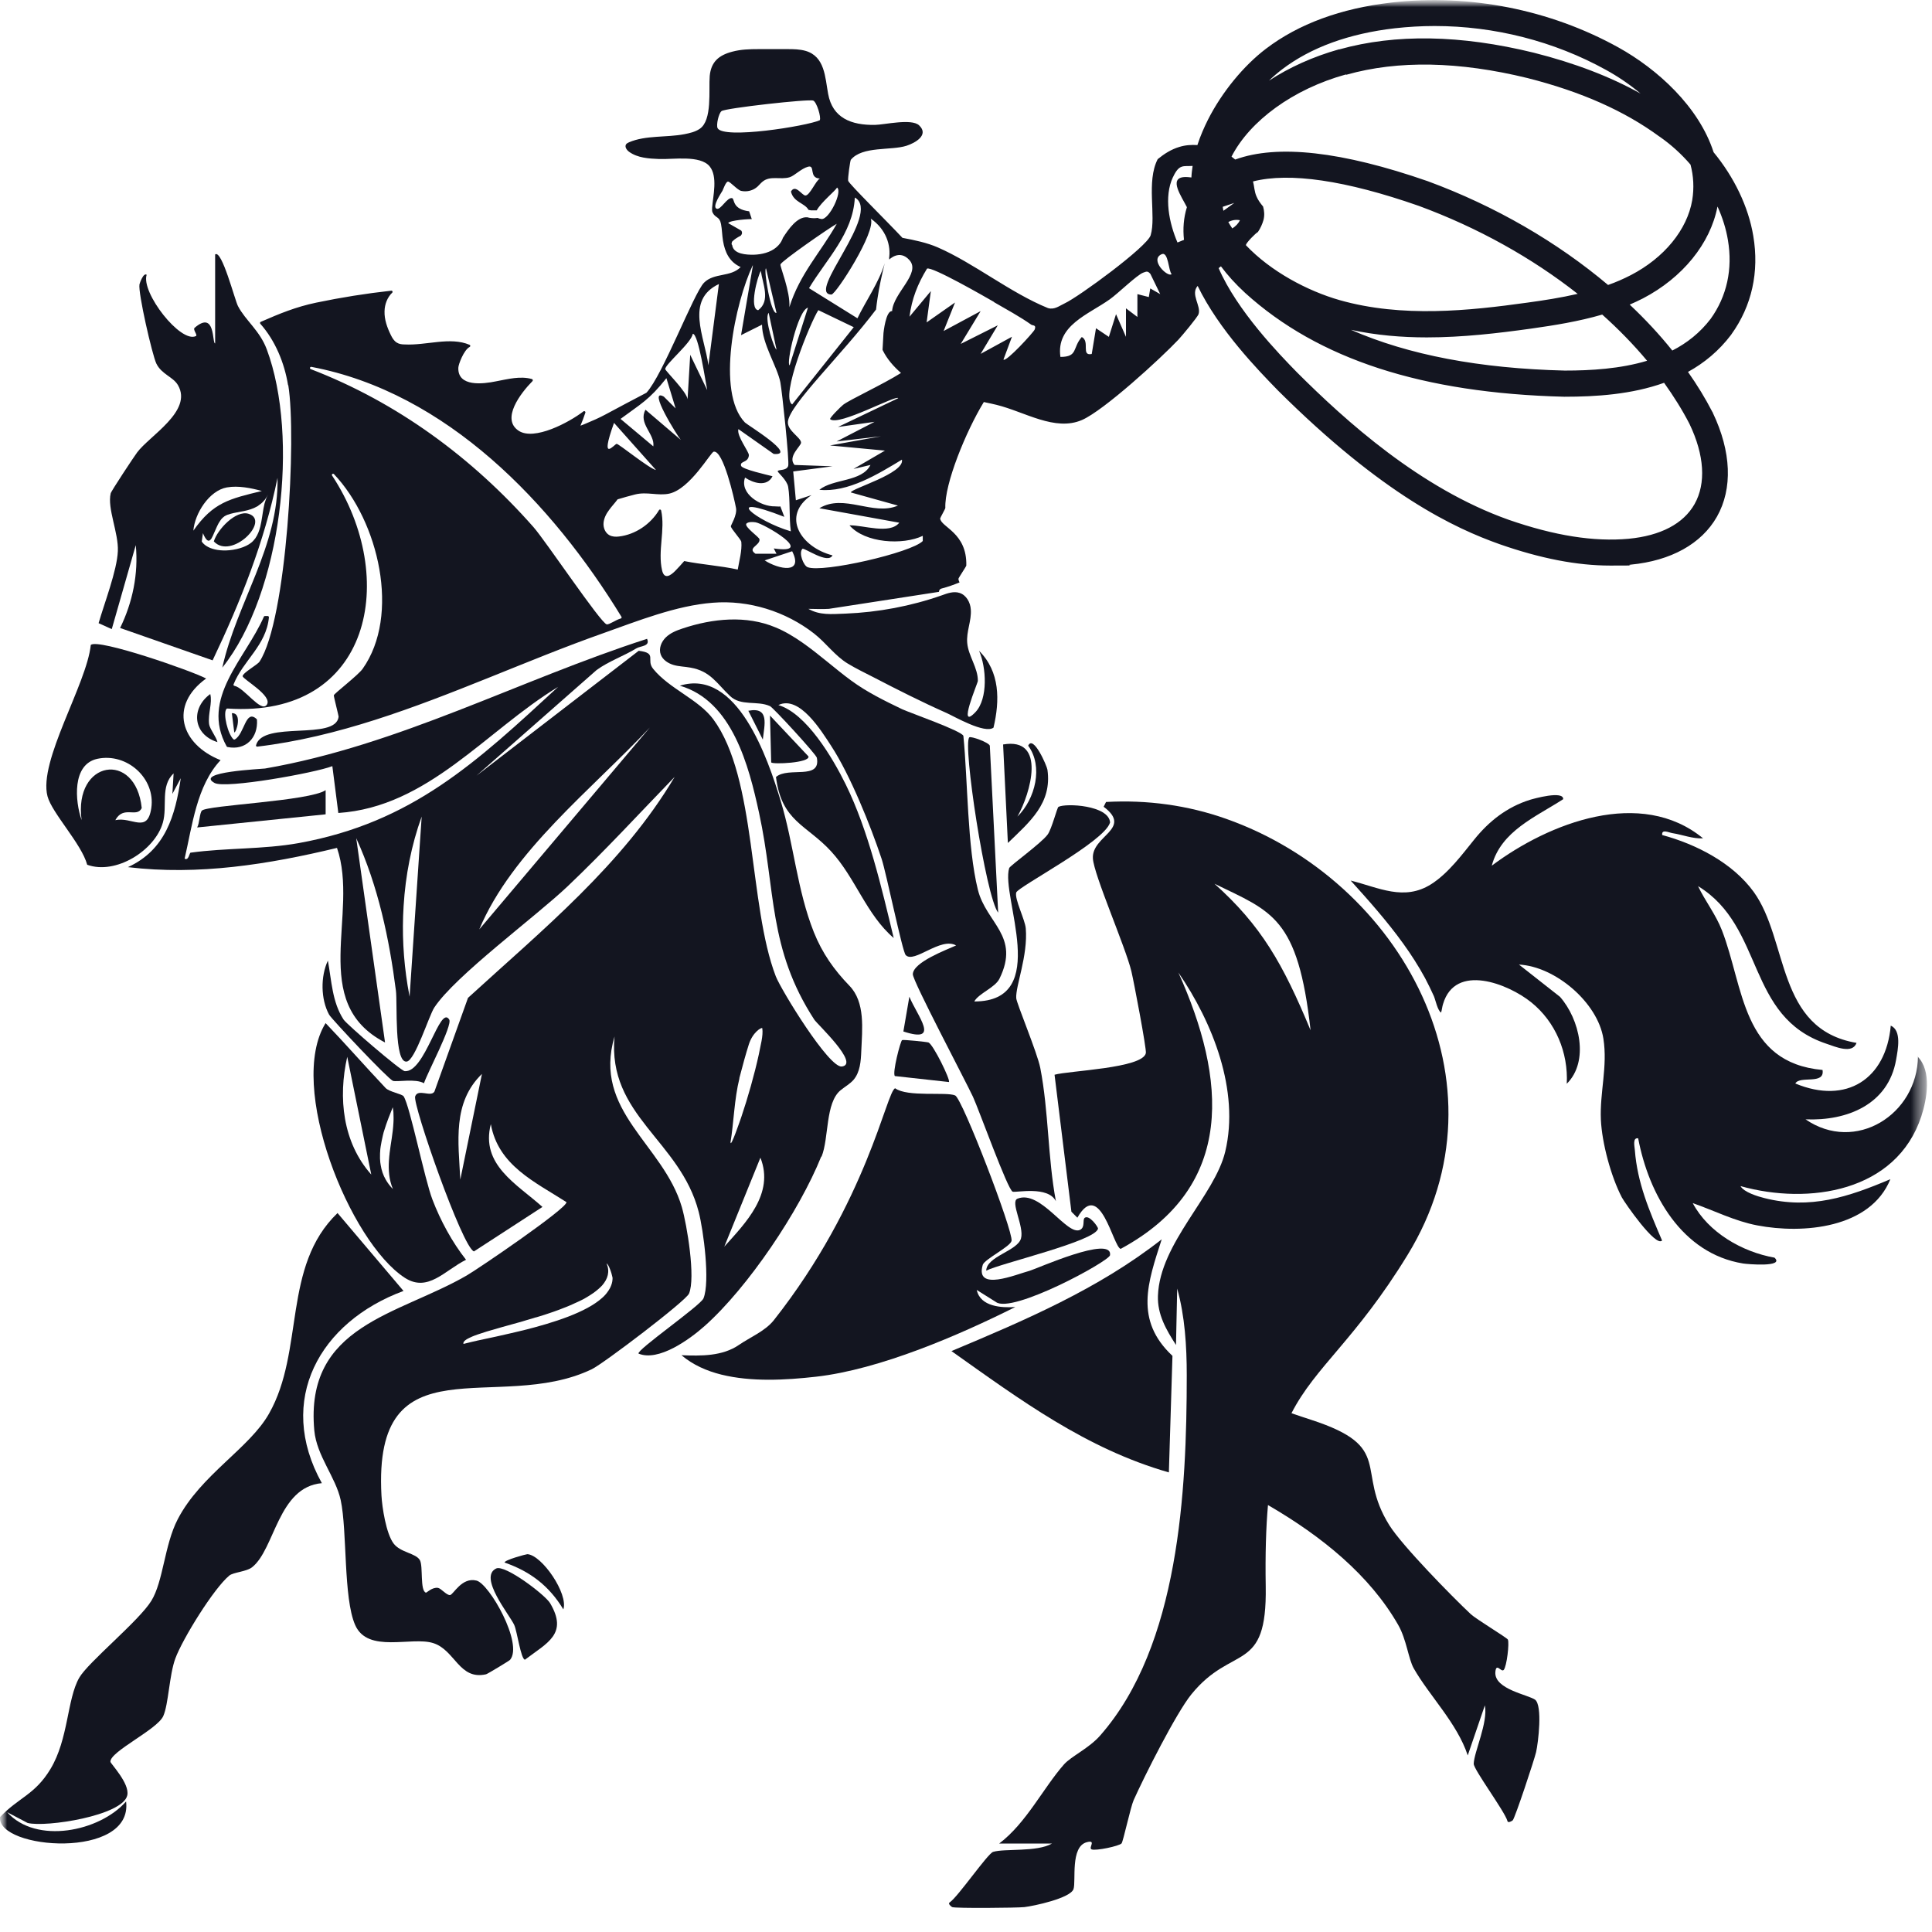
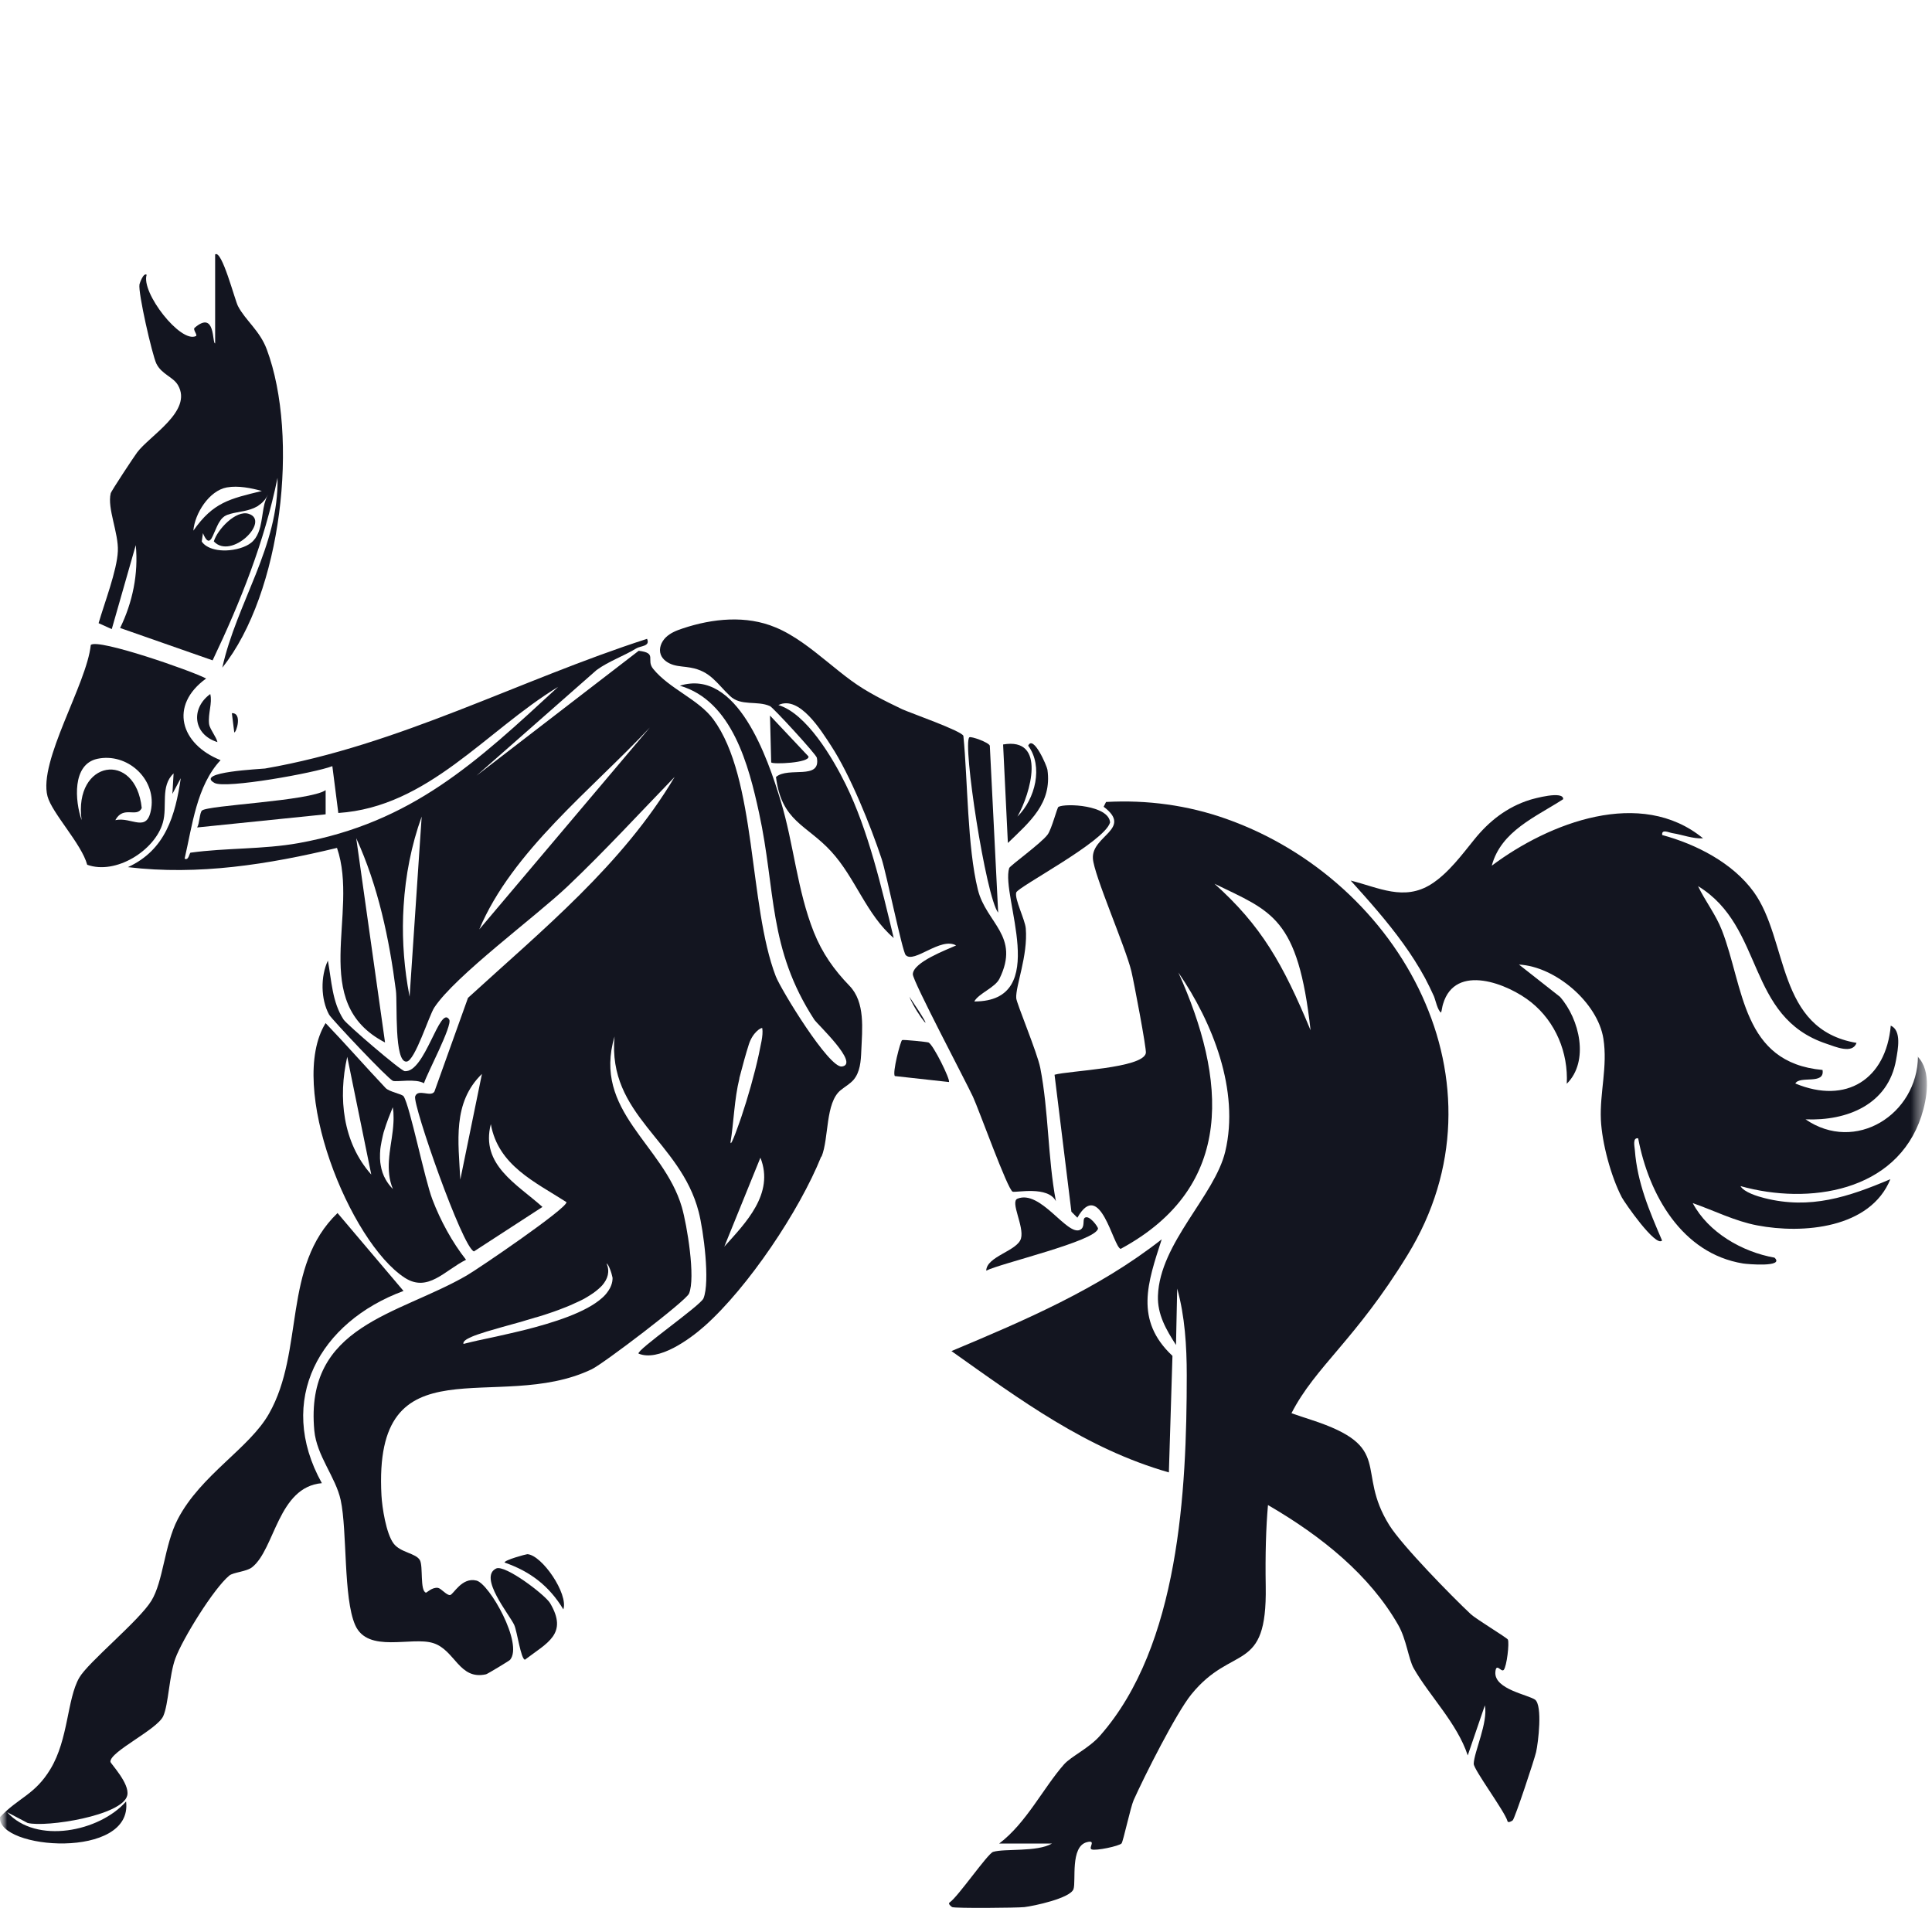
<svg xmlns="http://www.w3.org/2000/svg" width="138" height="138" viewBox="0 0 138 138" fill="none">
  <mask id="mask0_616_21017" style="mask-type:luminance" maskUnits="userSpaceOnUse" x="0" y="0" width="138" height="138">
    <path d="M137.663 0H0V138H137.663V0Z" fill="white" />
  </mask>
  <g mask="url(#mask0_616_21017)">
    <mask id="mask1_616_21017" style="mask-type:luminance" maskUnits="userSpaceOnUse" x="0" y="0" width="138" height="177">
      <path d="M137.663 0H0V177H137.663V0Z" fill="white" />
    </mask>
    <g mask="url(#mask1_616_21017)">
      <path d="M43.753 91.273C43.753 91.311 43.753 91.339 43.753 91.358C43.744 91.585 43.677 91.794 43.573 92.003C43.507 92.126 43.431 92.24 43.336 92.363C43.308 92.401 43.27 92.439 43.241 92.477C43.175 92.553 43.099 92.629 43.023 92.695C41.876 93.738 39.553 94.477 37.392 95.018C37.088 95.094 36.794 95.16 36.51 95.226C36.15 95.312 35.799 95.387 35.467 95.463C35.002 95.568 34.566 95.662 34.187 95.738C34.13 95.748 34.083 95.757 34.026 95.776C33.922 95.795 33.817 95.823 33.722 95.843C33.485 95.899 33.277 95.947 33.106 95.994C33.097 95.966 33.097 95.928 33.106 95.89C33.125 95.843 33.172 95.786 33.229 95.738C33.296 95.681 33.381 95.634 33.495 95.577C33.571 95.539 33.647 95.501 33.741 95.463C33.789 95.444 33.836 95.425 33.883 95.406C34.026 95.35 34.196 95.293 34.377 95.236C34.49 95.198 34.623 95.16 34.756 95.112C35.41 94.913 36.216 94.695 37.06 94.458C37.23 94.411 37.401 94.364 37.572 94.307C37.742 94.259 37.913 94.202 38.093 94.155C38.178 94.126 38.264 94.098 38.358 94.079C38.529 94.022 38.709 93.975 38.88 93.918C38.965 93.889 39.051 93.861 39.136 93.832C39.392 93.747 39.648 93.662 39.895 93.567C39.98 93.539 40.056 93.51 40.141 93.472C40.549 93.321 40.937 93.15 41.298 92.979C41.373 92.941 41.44 92.913 41.516 92.875C41.658 92.809 41.791 92.733 41.914 92.657C42.236 92.467 42.511 92.278 42.748 92.069C42.843 91.984 42.928 91.908 43.004 91.823C43.421 91.349 43.573 90.827 43.327 90.239C43.402 90.287 43.488 90.438 43.554 90.609C43.649 90.837 43.725 91.112 43.753 91.263V91.273ZM32.879 84.257C32.746 81.564 32.3 78.767 34.424 76.71L32.879 84.257ZM34.234 66.385C36.576 60.801 42.274 56.392 46.417 51.965L34.234 66.385ZM29.257 71.192C29.209 70.927 29.162 70.661 29.115 70.396C28.811 68.518 28.707 66.603 28.83 64.707C28.963 62.536 29.38 60.374 30.12 58.326L29.257 71.192ZM10.807 57.72C10.532 59.578 9.413 58.317 8.238 58.582C8.825 57.502 9.764 58.45 10.124 57.72C9.698 53.586 5.242 54.297 5.829 58.582C5.355 57.217 5.137 54.6 6.948 54.202C9.072 53.747 11.12 55.605 10.807 57.72ZM54.315 82.692C55.339 85.271 53.234 87.376 51.736 89.045L54.315 82.692ZM52.807 77.023C53.044 76.103 53.282 75.25 53.481 74.624C53.756 73.733 54.381 73.373 54.448 73.439C54.533 73.989 54.306 74.719 54.201 75.316C53.898 76.719 53.405 78.445 52.959 79.763C52.902 79.924 52.172 82.086 52.182 81.574C52.409 80.227 52.447 78.511 52.817 77.023H52.807ZM58.686 82.607C59.217 81.299 58.942 78.758 60.051 77.867C60.354 77.62 60.715 77.421 60.971 77.127C61.435 76.577 61.492 75.8 61.52 75.079C61.587 73.496 61.814 71.59 60.677 70.415C59.567 69.267 58.733 68.082 58.136 66.594C56.932 63.579 56.704 60.298 55.766 57.217C54.846 54.174 52.656 47.708 48.56 48.978C52.305 50.059 53.49 54.705 54.22 58.07C55.424 63.607 54.855 67.741 58.164 72.832C58.373 73.155 61.435 75.999 60.136 76.179C59.217 76.312 55.794 70.709 55.415 69.741C53.462 64.669 54.059 55.586 50.949 51.377C49.887 49.945 47.802 49.196 46.654 47.774C46.123 47.12 46.977 46.646 45.621 46.485L34.035 55.406L42.615 47.859C43.488 47.224 44.55 46.864 45.45 46.314C45.754 46.124 46.465 46.181 46.218 45.631C37.069 48.58 28.508 53.235 18.932 54.894C18.704 54.932 13.85 55.131 15.329 55.928C16.116 56.354 22.506 55.207 23.739 54.724L24.166 58.07C30.584 57.644 34.699 52.202 39.866 49.063C34.035 54.439 29.446 58.753 21.331 60.222C18.78 60.678 16.154 60.554 13.613 60.905C13.528 60.915 13.48 61.502 13.187 61.332C13.736 58.98 14.04 56.127 15.756 54.297C12.893 53.159 12.058 50.391 14.723 48.466C13.746 47.935 6.996 45.584 6.484 46.068C6.199 48.864 2.729 54.363 3.393 56.876C3.706 58.07 5.829 60.279 6.228 61.768C8.266 62.507 11.063 60.754 11.632 58.763C11.973 57.577 11.433 56.155 12.4 55.245L12.314 56.705L12.912 55.586C12.523 58.231 11.831 60.706 9.138 61.939C14.163 62.545 19.198 61.739 24.071 60.564C25.683 65.266 21.985 71.609 27.503 74.463L25.445 59.872C27.01 63.294 27.806 67.058 28.28 70.765C28.394 71.638 28.138 75.933 29.048 75.828C29.645 75.762 30.641 72.548 31.02 71.969C32.518 69.694 38.254 65.484 40.549 63.304C43.184 60.801 45.659 58.108 48.19 55.492C44.464 61.768 38.747 66.414 33.428 71.277L31.03 77.971C30.764 78.397 29.864 77.734 29.655 78.312C29.456 78.872 33.04 89.139 33.855 89.386L38.747 86.21C36.917 84.57 34.31 83.204 35.059 80.294C35.59 83.252 38.207 84.418 40.463 85.868C40.52 86.305 34.121 90.656 33.343 91.102C28.442 93.946 21.757 94.638 22.45 102.176C22.62 103.996 23.976 105.494 24.336 107.153C24.81 109.353 24.516 114.141 25.37 116.075C26.27 118.123 29.399 116.871 30.944 117.364C32.509 117.857 32.793 120.028 34.718 119.592C34.813 119.573 36.367 118.635 36.434 118.559C37.392 117.412 34.955 113.126 34.035 112.899C32.983 112.633 32.386 113.904 32.148 113.932C31.902 113.961 31.513 113.458 31.286 113.42C30.869 113.354 30.47 113.78 30.423 113.762C29.987 113.619 30.233 111.894 29.996 111.448C29.721 110.936 28.603 110.908 28.11 110.244C27.579 109.533 27.294 107.675 27.247 106.812C26.64 95.587 35.533 101.029 42.265 97.805C43.099 97.407 48.987 92.932 49.214 92.401C49.698 91.273 49.072 87.499 48.702 86.219C47.384 81.725 42.312 79.384 43.895 74.036C43.383 79.696 48.589 81.45 49.906 86.561C50.248 87.879 50.731 91.557 50.248 92.742C50.039 93.254 45.431 96.449 45.611 96.686C47.024 97.274 49.224 95.7 50.333 94.714C53.443 91.946 57.102 86.485 58.657 82.617L58.686 82.607Z" fill="#131520" />
      <path d="M16.221 34.814C17.008 34.672 17.946 34.862 18.704 35.07C16.41 35.63 15.225 35.876 13.812 37.905C13.907 36.691 14.931 35.042 16.211 34.814M18.923 35.687C18.998 35.582 19.074 35.459 19.141 35.326C19.036 35.525 18.96 35.743 18.894 35.971C18.837 36.199 18.799 36.435 18.761 36.682C18.752 36.758 18.733 36.843 18.724 36.919C18.686 37.156 18.648 37.393 18.591 37.621C18.553 37.772 18.506 37.914 18.449 38.057C18.392 38.19 18.325 38.322 18.24 38.446C18.155 38.559 18.06 38.673 17.937 38.768C17.738 38.929 17.462 39.062 17.14 39.157C16.827 39.251 16.477 39.308 16.126 39.318C15.604 39.327 15.092 39.232 14.723 38.986C14.599 38.901 14.495 38.806 14.41 38.682L14.495 38.085C14.723 38.626 14.884 38.701 15.026 38.559C15.083 38.512 15.13 38.426 15.178 38.322C15.187 38.294 15.206 38.275 15.216 38.246C15.291 38.085 15.367 37.886 15.462 37.687C15.472 37.658 15.491 37.621 15.509 37.583C15.538 37.516 15.576 37.45 15.604 37.393C15.623 37.365 15.642 37.327 15.661 37.298C15.699 37.241 15.737 37.184 15.775 37.128C15.851 37.023 15.946 36.938 16.04 36.872C16.164 36.796 16.315 36.739 16.467 36.701C17.036 36.54 17.775 36.521 18.373 36.17C18.411 36.151 18.439 36.132 18.468 36.104C18.534 36.056 18.591 36.009 18.657 35.962C18.686 35.933 18.714 35.905 18.752 35.876C18.809 35.819 18.866 35.753 18.923 35.687ZM7.982 44.94L9.698 38.938C9.897 40.977 9.47 43.034 8.579 44.855L15.187 47.168C17.188 42.968 18.885 38.702 19.823 34.132C19.928 39.014 16.903 43.063 15.879 47.689C20.127 42.361 21.388 31.212 19.055 24.954C18.553 23.608 17.529 22.887 16.998 21.863C16.77 21.427 15.841 17.796 15.367 18.175V24.527C15.14 24.565 15.415 22.119 13.907 23.409C13.746 23.541 14.144 23.94 13.992 24.006C12.902 24.537 10.058 20.896 10.475 19.626C10.238 19.455 9.973 20.252 9.963 20.308C9.849 20.896 10.873 25.352 11.167 25.968C11.537 26.736 12.371 26.917 12.713 27.514C13.784 29.363 10.674 31.126 9.792 32.321C9.593 32.586 7.944 35.07 7.906 35.241C7.65 36.312 8.475 38.066 8.418 39.365C8.361 40.749 7.441 43.12 7.043 44.513L7.991 44.94H7.982Z" fill="#131520" />
      <path d="M17.757 36.7C16.847 36.416 15.529 37.819 15.273 38.672C16.525 40.019 19.35 37.194 17.757 36.7Z" fill="#131520" />
      <path d="M79.291 58.753C79.215 57.511 76.115 57.359 75.603 57.634C75.508 57.681 75.129 59.198 74.835 59.606C74.389 60.222 72.142 61.834 72.085 62.005C71.46 64.015 75.129 71.543 69.592 71.533C69.905 70.955 71.08 70.547 71.393 69.902C72.891 66.849 70.445 65.949 69.848 63.55C69.089 60.488 69.127 55.738 68.814 52.571C68.786 52.239 64.908 50.883 64.434 50.656C63.192 50.059 61.912 49.433 60.793 48.608C59.656 47.774 58.528 46.75 57.323 45.906C56.707 45.479 56.072 45.091 55.399 44.816C53.313 43.934 50.905 44.171 48.753 44.892C48.326 45.034 47.89 45.204 47.558 45.527C47.236 45.84 47.036 46.333 47.198 46.759C47.34 47.139 47.729 47.385 48.117 47.499C48.506 47.612 48.923 47.612 49.321 47.688C50.744 47.935 51.199 48.817 52.137 49.708C52.924 50.466 54.081 50.021 55.001 50.438C55.228 50.542 58.3 53.88 58.347 54.126C58.651 55.757 56.299 54.733 55.427 55.501C55.825 58.686 57.608 58.895 59.371 60.819C61.106 62.706 61.884 65.332 63.837 67.001C62.974 63.417 62.035 59.34 60.405 56.022C59.485 54.154 57.608 50.959 55.598 50.362C57.105 49.632 58.67 52.211 59.371 53.282C60.718 55.34 62.187 58.98 62.974 61.35C63.306 62.355 64.453 67.959 64.69 68.215C65.278 68.859 67.193 66.897 68.293 67.532C67.61 67.845 65.221 68.727 65.202 69.589C65.193 70.073 68.957 77.184 69.497 78.34C69.924 79.26 71.981 84.996 72.332 85.119C72.569 85.204 74.863 84.683 75.422 85.802C74.835 82.692 74.91 79.374 74.304 76.273C74.086 75.174 72.607 71.656 72.588 71.296C72.531 70.433 73.431 68.281 73.27 66.319C73.223 65.702 72.455 64.214 72.588 63.749C72.701 63.351 78.855 60.146 79.281 58.772L79.291 58.753Z" fill="#131520" />
      <path d="M15.019 49.575C13.625 50.58 13.767 52.457 15.531 53.007C15.464 52.657 14.971 52.05 14.934 51.718C14.848 50.95 15.18 50.229 15.019 49.575Z" fill="#131520" />
-       <path d="M53.453 50.77L54.487 52.828C54.6 51.775 54.989 50.467 53.453 50.77Z" fill="#131520" />
      <path d="M16.733 52.316C16.875 52.344 17.331 50.913 16.562 50.941L16.733 52.316Z" fill="#131520" />
      <path d="M57.749 54.032L55 51.111L55.085 54.458C55.19 54.61 57.854 54.496 57.749 54.032Z" fill="#131520" />
      <path d="M70.701 53.263C70.625 53.026 69.354 52.571 69.24 52.666C68.738 53.064 70.416 64.072 71.298 65.191L70.701 53.263Z" fill="#131520" />
      <path d="M71.65 53.178L71.991 60.213C73.546 58.706 75.158 57.379 74.817 54.98C74.779 54.705 73.802 52.458 73.442 53.264C74.532 54.743 73.954 57.066 72.674 58.327C73.603 56.696 74.788 52.629 71.641 53.178H71.65Z" fill="#131520" />
      <path d="M23.26 56.44C22.103 57.227 14.803 57.511 14.423 57.9C14.253 58.071 14.253 58.82 14.082 59.104L23.26 58.166V56.449V56.44Z" fill="#131520" />
      <path d="M28.057 77.204C28.379 77.298 29.678 77.023 30.285 77.374C30.484 76.71 32.342 73.231 32.086 72.823C31.413 71.752 30.36 76.635 28.91 76.511C28.625 76.492 24.767 73.174 24.539 72.823C23.724 71.572 23.686 70.055 23.42 68.614C22.89 69.751 22.908 71.373 23.506 72.472C23.657 72.766 27.744 77.099 28.057 77.194V77.204Z" fill="#131520" />
-       <path d="M64.954 71.193L64.527 73.677C67.239 74.568 65.513 72.568 64.954 71.193Z" fill="#131520" />
+       <path d="M64.954 71.193C67.239 74.568 65.513 72.568 64.954 71.193Z" fill="#131520" />
      <path d="M63.922 76.862L67.781 77.288C67.904 77.137 66.653 74.596 66.321 74.463C66.236 74.425 64.519 74.245 64.434 74.293C64.32 74.359 63.714 76.672 63.922 76.862Z" fill="#131520" />
-       <path d="M69.761 92.136L71.136 92.999C72.264 93.871 79.233 90.097 79.29 89.652C79.46 88.192 74.047 90.629 73.544 90.771C72.577 91.027 69.619 92.297 70.198 90.344C70.321 89.946 72.189 89.036 72.255 88.628C72.369 87.926 68.737 78.464 68.225 78.246C67.6 77.971 64.812 78.379 63.94 77.734C63.314 77.943 61.959 85.822 55.275 94.298C54.649 95.085 53.587 95.511 52.772 96.071C51.596 96.876 50.079 96.858 48.676 96.801C49.491 97.493 50.487 97.929 51.52 98.185C53.663 98.716 56.099 98.583 58.28 98.337C62.85 97.825 68.548 95.35 72.52 93.359C71.544 93.425 70.036 93.34 69.771 92.155L69.761 92.136Z" fill="#131520" />
      <path d="M24.803 75.487L26.519 83.896C24.48 81.612 24.139 78.407 24.803 75.487ZM27.154 82.266C27.154 82.142 27.173 82.01 27.192 81.886C27.23 81.63 27.287 81.374 27.344 81.118C27.401 80.862 27.41 80.862 27.448 80.739C27.619 80.17 27.846 79.611 28.055 79.09C28.074 79.213 28.093 79.346 28.102 79.469C28.102 79.592 28.112 79.715 28.112 79.838C28.112 79.962 28.112 80.085 28.102 80.208C28.064 80.948 27.913 81.659 27.827 82.379C27.827 82.436 27.818 82.503 27.808 82.56C27.799 82.683 27.789 82.797 27.78 82.92C27.742 83.574 27.78 84.247 28.064 84.93C27.856 84.721 27.694 84.503 27.562 84.276C27.363 83.934 27.249 83.584 27.192 83.214C27.182 83.157 27.173 83.091 27.163 83.024C27.145 82.835 27.135 82.654 27.145 82.465C27.145 82.398 27.145 82.341 27.154 82.275V82.266ZM28.917 91.273C30.567 92.334 31.752 90.751 33.288 89.983C32.293 88.722 31.458 87.177 30.89 85.688C30.33 84.238 29.287 79.014 28.832 78.312C28.709 78.132 27.818 77.999 27.543 77.715C26.102 76.188 24.708 74.596 23.257 73.079C20.47 77.582 24.992 88.732 28.917 91.273Z" fill="#131520" />
      <path d="M70.445 90.761C71.422 90.249 78.296 88.646 78.428 87.755C78.447 87.651 77.802 86.741 77.48 86.987C77.3 87.129 77.537 87.66 77.139 87.85C76.2 88.277 74.323 84.949 72.673 85.622C72.142 85.85 73.166 87.594 72.929 88.457C72.683 89.358 70.455 89.737 70.445 90.77V90.761Z" fill="#131520" />
      <path d="M28.831 92.221L24.109 86.646C20.137 90.467 21.767 96.478 19.217 100.972C17.814 103.456 14.344 105.342 12.694 108.519C11.736 110.367 11.67 112.956 10.807 114.349C9.926 115.781 6.285 118.739 5.659 119.839C4.778 121.384 4.901 124.21 3.602 126.362C2.493 128.201 1.326 128.391 -0.001 129.794C-0.2 132.126 9.518 132.847 9.006 128.675C7.11 130.837 2.578 131.756 0.511 129.443L1.971 130.211C3.28 130.543 8.769 129.69 9.091 128.239C9.281 127.395 7.897 125.973 7.887 125.84C7.849 125.11 11.225 123.546 11.661 122.579C12.04 121.735 12.087 119.649 12.524 118.464C13.035 117.07 15.273 113.449 16.382 112.538C16.676 112.301 17.615 112.264 18.013 111.941C19.644 110.642 19.852 106.215 22.99 105.94C19.691 100.005 22.839 94.42 28.821 92.211L28.831 92.221Z" fill="#131520" />
      <path d="M83.491 105.172L83.747 96.848C81.016 94.288 81.983 91.605 82.979 88.523C78.475 92.06 73.204 94.307 67.961 96.506C72.872 99.986 77.584 103.484 83.491 105.172Z" fill="#131520" />
      <path d="M37.67 111.012C37.584 111.012 36.03 111.429 36.039 111.61C37.878 112.245 39.234 113.288 40.239 114.956C40.609 113.847 38.713 111.079 37.67 111.012Z" fill="#131520" />
      <path d="M35.44 112.036C34.16 112.652 36.388 115.326 36.729 116.065C36.938 116.511 37.203 118.521 37.497 118.549C39.099 117.336 40.588 116.71 39.298 114.52C38.948 113.923 36.066 111.733 35.44 112.036Z" fill="#131520" />
      <path d="M136.998 75.45C136.96 79.612 132.523 82.399 128.968 79.953C131.926 80.076 134.874 78.901 135.434 75.706C135.567 74.947 135.842 73.61 135.055 73.26C134.713 77.08 131.888 78.91 128.238 77.393C128.551 76.805 130.362 77.516 130.181 76.426C124.407 75.905 124.569 70.501 122.995 66.452C122.559 65.324 121.8 64.366 121.288 63.295C126.067 66.206 124.692 72.643 130.475 74.558C131.073 74.757 132.324 75.317 132.608 74.492C126.854 73.516 127.773 67.173 125.261 63.703C123.763 61.636 121.155 60.299 118.728 59.645C118.671 59.19 119.212 59.474 119.468 59.512C120.198 59.626 120.9 59.92 121.649 59.882C117.211 56.232 110.651 58.763 106.555 61.835C107.218 59.351 109.702 58.355 111.656 57.085C111.694 56.45 109.551 57.047 109.276 57.132C107.645 57.644 106.365 58.649 105.303 59.967C104.45 61.02 103.455 62.375 102.232 63.153C100.288 64.385 98.487 63.399 96.477 62.897C97.785 64.347 99.093 65.817 100.231 67.4C100.8 68.187 101.321 69.002 101.786 69.856C102.013 70.282 102.222 70.719 102.421 71.155C102.544 71.449 102.677 72.16 102.933 72.33C102.999 72.131 103.009 71.913 103.075 71.714C103.948 68.766 107.73 70.273 109.371 71.591C111.115 72.994 112.025 75.184 111.912 77.412C113.533 75.81 112.831 72.795 111.428 71.202L108.498 68.898C111.096 69.031 114.121 71.61 114.528 74.189C114.841 76.18 114.263 78.038 114.348 79.972C114.424 81.641 115.069 84.039 115.846 85.528C116.036 85.888 118.264 89.112 118.719 88.609C117.809 86.485 116.955 84.504 116.775 82.153C116.756 81.887 116.595 81.242 117.012 81.309C117.771 85.31 120.122 89.538 124.502 90.249C124.787 90.297 127.508 90.534 126.749 89.832C124.445 89.424 122.028 88.04 120.909 85.936C122.435 86.466 123.914 87.225 125.517 87.528C128.778 88.154 133.595 87.746 135.026 84.229C132.021 85.499 129.309 86.41 126.019 85.575C125.564 85.462 124.559 85.158 124.322 84.722C129.195 86.087 135.453 85.139 137.235 79.744C137.643 78.493 137.994 76.511 136.979 75.478L136.998 75.45Z" fill="#131520" />
-       <path d="M22.243 26.205C31.913 28.035 39.441 35.961 44.39 44.058C44.419 44.105 44.39 44.171 44.333 44.181C44.002 44.266 43.518 44.627 43.338 44.598C42.911 44.513 38.967 38.625 38.104 37.648C33.743 32.699 28.367 28.736 22.195 26.366C22.1 26.328 22.138 26.186 22.243 26.205ZM43.859 30.206L46.855 33.572C46.353 33.458 44.219 31.713 44.049 31.704C43.907 31.694 42.788 33.173 43.859 30.206ZM47.604 27.02L48.258 29.172L47.415 28.329C46.201 27.655 48.391 31.145 48.628 31.419L46.106 29.267C45.566 30.253 46.789 30.993 46.666 31.884L44.324 29.922C45.765 28.85 46.353 28.585 47.595 27.02H47.604ZM49.481 23.844C49.889 23.806 50.401 27.314 50.515 27.864L49.301 25.342L49.112 28.518C49.055 27.978 47.528 26.499 47.519 26.366C47.49 26.034 49.406 24.47 49.481 23.844ZM51.349 20.289L50.6 26.091C50.335 24.062 48.922 21.436 51.349 20.289ZM53.776 18.98L52.932 23.939L54.431 23.19C54.431 24.555 55.521 26.186 55.739 27.305C55.862 27.94 56.403 33.012 56.298 33.287C56.166 33.648 55.616 33.515 55.549 33.657C55.521 33.723 56.213 34.283 56.298 34.776C56.45 35.667 56.355 37.004 56.488 37.952C54.004 37.231 51.425 35.127 56.023 36.918L55.739 36.169C55.672 36.198 55.483 36.169 55.369 36.169C54.336 36.198 52.809 35.259 53.217 34.112C53.795 34.501 54.781 34.814 55.179 34.017C54.829 33.922 52.999 33.524 52.932 33.268C52.838 32.908 53.444 33.079 53.492 32.519C53.511 32.273 52.601 31.135 52.743 30.651L55.265 32.425C57.028 32.567 53.359 30.339 53.208 30.177C51.122 28.006 52.525 21.578 53.767 18.952L53.776 18.98ZM54.156 22.157C53.492 22.062 54.099 19.758 54.345 19.35C54.468 20.26 55.066 21.483 54.156 22.157ZM55.464 24.963C55.341 25.02 54.554 22.735 54.905 22.346L55.464 24.963ZM54.715 19.17L55.464 22.346C55.056 22.479 54.525 19.208 54.715 19.17ZM52.269 17.473C52.25 17.435 52.25 17.388 52.269 17.34C52.278 17.264 52.326 17.217 52.373 17.189C52.477 17.084 52.648 16.971 52.904 16.838C52.914 16.838 52.923 16.819 52.932 16.809C52.932 16.809 52.932 16.809 52.942 16.79C52.952 16.771 52.961 16.752 52.98 16.733C52.98 16.715 52.989 16.696 52.999 16.677C52.999 16.648 52.999 16.629 52.999 16.61C52.999 16.61 52.999 16.61 52.999 16.601C52.999 16.582 52.989 16.553 52.98 16.534C52.98 16.515 52.98 16.525 52.98 16.534V16.525C52.97 16.506 52.961 16.487 52.942 16.468L52.013 15.937C52.127 15.719 53.615 15.634 53.7 15.653L53.511 15.093C52.278 14.942 52.487 14.211 52.297 14.155C51.937 14.06 51.472 15.046 51.178 14.904C50.856 14.752 51.51 13.794 51.605 13.624C51.672 13.491 51.842 12.989 51.994 12.97C52.136 12.951 52.667 13.567 52.932 13.633C53.35 13.728 53.805 13.614 54.118 13.32C54.231 13.216 54.326 13.093 54.44 12.998C54.999 12.505 55.758 12.865 56.412 12.657C56.763 12.543 57.227 12.04 57.72 11.908C58.261 11.765 57.749 12.723 58.564 12.752C58.27 12.903 57.844 13.965 57.531 13.965C57.284 13.965 56.82 13.121 56.497 13.681C56.678 14.458 57.483 14.496 57.749 14.989C57.777 14.989 57.806 15.008 57.834 15.008C57.863 15.008 57.891 15.017 57.919 15.027C57.938 15.027 57.948 15.027 57.948 15.027C57.948 15.027 57.957 15.027 57.967 15.027C58.043 15.027 58.109 15.027 58.185 15.027C58.223 15.027 58.251 15.027 58.289 15.027C58.299 15.027 58.318 15.027 58.337 15.027C58.65 14.439 59.683 13.624 59.787 13.396C60.204 13.671 59.218 15.719 58.669 15.643C58.564 15.624 58.469 15.605 58.413 15.567C58.157 15.605 57.891 15.586 57.654 15.52C56.943 15.473 56.327 16.354 55.91 17.008C55.91 17.037 55.9 17.065 55.881 17.094C55.786 17.321 55.644 17.501 55.464 17.653C55.464 17.653 55.445 17.663 55.445 17.672C55.018 18.032 54.412 18.175 53.852 18.194C53.331 18.203 52.383 18.165 52.297 17.501L52.269 17.473ZM51.539 7.935C51.795 7.727 57.787 7.053 58.09 7.186C58.337 7.29 58.669 8.381 58.555 8.589C57.626 9.007 51.653 9.964 51.254 9.149C51.15 8.931 51.33 8.096 51.539 7.935ZM56.384 21.939C56.459 20.82 55.701 19.028 55.748 18.886C55.815 18.649 59.228 16.278 59.768 15.985C58.612 18.032 57.123 19.568 56.384 21.939ZM58.46 22.157L60.982 23.37L56.583 28.888C55.701 28.348 57.891 23.019 58.45 22.157H58.46ZM56.403 26.091C56.128 26.044 56.981 22.166 57.711 21.976L56.403 26.091ZM61.077 14.117C62.982 15.254 57.54 21.019 59.389 21.038C59.702 21.038 62.613 16.525 62.195 15.615C63.276 16.364 63.674 17.52 63.494 18.525C63.494 18.497 63.513 18.459 63.523 18.431C63.523 18.468 63.523 18.506 63.513 18.544C63.513 18.544 64.243 17.786 64.954 18.573C65.817 19.521 63.798 20.924 63.722 22.223C63.267 22.175 63.106 23.787 63.106 23.787L63.039 24.972C63.039 24.991 63.049 25.01 63.058 25.029C63.362 25.646 63.817 26.167 64.357 26.641C63.049 27.466 60.735 28.528 60.233 28.907C60.081 29.021 59.247 29.846 59.294 29.941C59.901 30.471 64.054 28.168 64.158 28.442L59.854 30.5L62.47 30.13L59.759 31.533L62.935 31.163L59.285 31.818L63.21 32.187L60.963 33.496L62.176 33.211C61.57 34.434 59.531 34.178 58.526 34.984C60.555 35.202 62.745 33.847 64.423 32.832C64.632 33.818 60.792 34.899 60.773 35.174L64.139 36.113C62.357 36.88 60.29 35.231 58.526 36.302L64.234 37.336C63.542 38.198 61.664 37.497 60.678 37.525C61.778 38.796 64.49 38.957 65.912 38.274V38.644C65.106 39.478 58.744 40.938 57.682 40.512C57.407 40.407 57.028 39.516 57.313 39.203C57.455 39.099 59.133 40.332 59.465 39.668C57.218 39.099 55.758 36.862 57.967 35.364L56.848 35.733L56.658 33.676L59.465 33.306L56.753 33.211C56.232 32.614 57.218 31.865 57.218 31.619C57.218 31.249 56.222 30.765 56.279 30.121C56.384 28.916 60.138 25.342 62.575 22.109C62.603 21.844 62.641 21.569 62.679 21.313C62.802 20.469 62.992 19.635 63.191 18.81C62.793 20.156 61.797 21.578 61.247 22.735L57.787 20.583C59.029 18.516 60.925 16.686 61.058 14.126L61.077 14.117ZM70.994 21.578C71.828 22.062 72.89 22.64 73.658 23.19C73.762 23.266 74.047 23.19 73.904 23.541C73.829 23.73 71.847 25.902 71.676 25.683L72.283 24.053L70.046 25.276L71.269 23.237L68.624 24.565L70.046 22.223L67.4 23.645L68.216 21.607L66.187 23.029L66.49 20.791L64.964 22.621C65.125 21.351 65.552 20.27 66.215 19.189C66.538 18.999 70.359 21.199 71.003 21.569L70.994 21.578ZM55.274 39.184L55.464 39.554H53.966C53.34 39.137 54.307 38.966 54.25 38.521C54.231 38.359 53.141 37.63 53.312 37.402C53.454 37.26 53.776 37.279 53.966 37.307C54.554 37.392 58.375 39.62 55.274 39.175V39.184ZM54.62 40.028L56.583 39.374C57.417 41.024 55.635 40.682 54.62 40.028ZM48.865 40.085C48.657 40.322 48.448 40.559 48.221 40.787C47.908 41.099 47.453 41.431 47.291 40.739C46.969 39.346 47.528 37.848 47.225 36.463C47.206 36.388 47.111 36.368 47.073 36.435C46.476 37.44 45.376 38.189 44.21 38.322C43.983 38.35 43.736 38.341 43.527 38.227C43.233 38.066 43.082 37.696 43.11 37.355C43.139 37.013 43.3 36.7 43.508 36.425C43.698 36.16 43.926 35.923 44.115 35.667C44.532 35.544 44.95 35.42 45.376 35.316C46.22 35.108 46.988 35.43 47.803 35.259C49.301 34.927 50.761 32.301 50.979 32.263C51.662 32.14 52.449 35.629 52.572 36.283C52.667 36.795 52.193 37.525 52.203 37.592C52.221 37.781 52.932 38.53 52.952 38.71C53.008 39.327 52.809 40.019 52.696 40.682C51.444 40.407 50.145 40.332 48.875 40.076L48.865 40.085ZM79.271 21.379C79.849 20.971 81.224 19.625 81.66 19.474C81.897 19.388 81.982 19.341 82.172 19.568L82.873 21.009L82.162 20.602L82.058 21.218L81.243 21.009V22.64L80.427 22.024V24.062L79.716 22.441L79.204 24.062L78.285 23.446L77.981 25.285C77.194 25.447 77.877 24.385 77.27 24.072C76.588 24.849 77.014 25.494 75.744 25.494C75.421 23.237 77.744 22.47 79.271 21.379ZM82.978 18.156C83.461 17.947 83.461 19.36 83.689 19.578C83.423 19.843 82.077 18.554 82.978 18.156ZM83.784 12.657C84.229 11.69 84.533 11.898 85.187 11.851C85.149 12.126 85.111 12.391 85.101 12.676C84.94 12.657 84.77 12.638 84.599 12.647C83.442 12.714 84.4 14.041 84.779 14.799C84.542 15.558 84.485 16.345 84.57 17.132L84.106 17.321C83.509 15.928 83.12 14.069 83.784 12.647V12.657ZM87.206 19.018C87.671 19.644 88.24 20.279 88.941 20.924C94.165 25.665 101.617 28.082 111.733 28.338H111.752C113.99 28.338 116.54 28.177 118.863 27.343C119.546 28.3 120.162 29.277 120.674 30.272V30.291C120.674 30.291 120.674 30.291 120.683 30.291C121.745 32.51 121.869 34.529 121.044 35.999C120.247 37.411 118.617 38.265 116.332 38.483C113.848 38.71 111.041 38.265 107.761 37.127C101.428 34.88 96.099 30.045 92.648 26.603C91.359 25.285 88.363 22.195 87.045 19.151C87.102 19.104 87.159 19.066 87.216 19.018H87.206ZM88.164 14.496L87.386 15.055C87.367 14.96 87.348 14.866 87.339 14.771L88.164 14.496ZM88.571 15.719C88.458 15.966 88.259 16.165 88.022 16.316C87.917 16.165 87.822 16.013 87.737 15.861C87.974 15.729 88.249 15.672 88.571 15.729M96.137 5.337H96.175C99.863 4.294 104.215 4.38 109.098 5.574C112.956 6.551 116.038 7.926 118.531 9.755C118.531 9.755 118.541 9.755 118.55 9.765C119.366 10.334 120.105 11.007 120.75 11.756C120.968 12.571 121.015 13.425 120.873 14.297C120.513 16.411 118.873 18.412 116.502 19.644C115.971 19.919 115.431 20.156 114.862 20.355C111.24 17.302 106.822 14.723 101.978 12.941C95.843 10.808 91.245 10.296 88.23 11.396C88.135 11.329 88.05 11.254 87.965 11.187C89.282 8.627 92.364 6.361 96.137 5.318V5.337ZM91.586 4.949C93.644 3.384 96.355 2.398 99.636 2.019C100.574 1.915 101.522 1.858 102.471 1.858C106.737 1.858 111.003 2.939 114.72 4.996C115.545 5.451 116.398 6.02 117.185 6.684C115.004 5.47 112.482 4.503 109.553 3.764C104.338 2.484 99.674 2.408 95.673 3.526H95.635C93.786 4.048 92.089 4.816 90.638 5.764C90.951 5.461 91.273 5.186 91.586 4.949ZM101.911 24.1C104.499 24.1 107.031 23.797 109.354 23.474C111.032 23.237 112.757 22.962 114.445 22.47C115.621 23.522 116.692 24.622 117.65 25.769C115.725 26.347 113.63 26.47 111.771 26.47C105.685 26.319 100.622 25.361 96.498 23.56C98.299 23.948 100.119 24.1 101.921 24.1H101.911ZM90.221 14.752C90.022 14.515 89.851 14.278 89.747 14.022C89.595 13.681 89.595 13.32 89.501 12.96C92.098 12.296 96.109 12.875 101.342 14.705C105.561 16.259 109.43 18.421 112.691 20.99C111.496 21.265 110.283 21.455 109.098 21.616C104.945 22.195 100.148 22.706 95.682 21.436C93.397 20.782 90.781 19.398 88.998 17.52C88.998 17.511 88.998 17.492 88.998 17.483C89.046 17.312 89.681 16.658 89.851 16.572C90.031 16.307 90.164 16.013 90.25 15.71C90.335 15.378 90.306 15.055 90.221 14.752ZM122.684 14.761C123.035 15.539 123.291 16.345 123.423 17.151C123.774 19.218 123.348 21.161 122.191 22.773C121.432 23.768 120.494 24.508 119.451 25.039C118.541 23.901 117.517 22.801 116.408 21.758C116.73 21.616 117.043 21.474 117.356 21.313C120.19 19.834 122.162 17.397 122.674 14.771L122.684 14.761ZM20.593 27.523C21.19 31.192 20.498 44.276 18.536 47.262C18.393 47.48 17.341 48.059 17.331 48.296C17.331 48.514 19.531 49.718 19.048 50.353C18.621 50.903 17.455 49.13 16.744 48.988C16.696 48.988 16.658 48.921 16.687 48.874C17.369 47.177 19.019 46.105 19.209 44.096C19.209 44.048 19.171 44.001 19.123 44.001H18.924C18.896 44.001 18.858 44.02 18.849 44.048C17.54 47.054 14.279 49.888 16.194 53.321C16.203 53.34 16.232 53.358 16.251 53.358C17.569 53.624 18.441 52.676 18.355 51.415C18.355 51.396 18.346 51.367 18.327 51.358C17.531 50.628 17.474 52.42 16.772 52.818C16.744 52.837 16.706 52.828 16.677 52.809C16.279 52.448 15.909 50.969 16.175 50.637C16.194 50.618 16.213 50.609 16.241 50.609C26.556 51.31 28.519 41.242 23.722 33.97C23.665 33.885 23.779 33.79 23.854 33.866C27.059 37.25 28.614 43.944 25.902 47.774C25.57 48.239 23.883 49.528 23.845 49.661C23.826 49.737 24.196 51.13 24.186 51.206C23.959 52.922 18.782 51.453 18.289 53.226C18.27 53.283 18.317 53.34 18.384 53.33C24.129 52.647 29.571 50.552 34.909 48.409C37.63 47.319 40.332 46.2 43.101 45.224C45.556 44.352 48.306 43.252 50.913 43.053C53.482 42.844 56.118 43.669 58.147 45.252C59.019 45.935 59.636 46.845 60.565 47.404C61.162 47.765 61.797 48.068 62.404 48.381C64.12 49.272 65.846 50.144 67.618 50.931C68.168 51.178 70.34 52.439 70.965 51.974C71.42 50.04 71.439 47.983 69.932 46.485C70.453 47.651 70.586 49.907 69.676 50.865C68.339 52.268 69.847 48.789 69.847 48.637C69.856 47.698 69.173 46.864 69.088 45.935C69.012 45.11 69.401 44.352 69.344 43.546C69.316 43.034 69.022 42.503 68.538 42.351C68.13 42.218 67.685 42.37 67.277 42.522C65.059 43.299 62.726 43.735 60.385 43.83C59.361 43.868 58.555 43.953 57.739 43.489C58.337 43.508 58.868 43.508 59.209 43.489L67.069 42.275C67.069 42.171 67.126 42.067 67.258 42.038C67.694 41.924 68.121 41.773 68.538 41.602C68.491 41.507 68.462 41.422 68.462 41.337C68.462 41.28 69.022 40.455 69.022 40.398C69.079 38.037 67.211 37.667 67.154 37.032C67.154 36.994 67.533 36.321 67.524 36.283C67.457 34.558 69.003 30.794 70.273 28.717C70.69 28.803 71.022 28.879 71.174 28.916C73.193 29.41 75.355 30.841 77.289 29.997C78.853 29.315 82.892 25.617 84.172 24.261C84.419 23.996 85.547 22.65 85.613 22.431C85.803 21.834 85.016 21.019 85.547 20.422C87.064 23.56 89.861 26.433 91.293 27.902C98.792 35.364 103.912 37.734 107.116 38.871C110.046 39.895 112.644 40.398 115.014 40.398C117.384 40.398 116 40.379 116.474 40.332C119.356 40.057 121.537 38.843 122.637 36.909C123.774 34.899 123.67 32.263 122.343 29.485V29.457C122.324 29.447 122.314 29.438 122.314 29.428C121.812 28.452 121.224 27.494 120.57 26.565C121.726 25.93 122.779 25.067 123.66 23.901C123.66 23.901 123.66 23.892 123.67 23.882C125.13 21.853 125.67 19.426 125.234 16.847C124.884 14.752 123.86 12.647 122.4 10.874C121.347 7.613 118.38 4.93 115.592 3.384C110.709 0.682 104.955 -0.455 99.399 0.18C95.777 0.597 92.762 1.706 90.43 3.479C88.818 4.702 87.273 6.598 86.287 8.542C86.021 9.073 85.746 9.689 85.528 10.362C85.101 10.334 84.665 10.362 84.239 10.495C83.66 10.666 83.158 10.988 82.693 11.367C81.859 12.989 82.598 15.416 82.191 16.8C81.944 17.625 77.043 21.209 76.057 21.664C75.668 21.844 75.317 22.147 74.853 22.005C72.169 20.915 69.543 18.781 66.964 17.663C66.215 17.34 65.343 17.151 64.461 16.989C63.343 15.795 60.631 13.121 60.584 12.913C60.546 12.742 60.726 11.472 60.773 11.415C61.589 10.419 63.646 10.77 64.755 10.41C65.343 10.22 66.395 9.651 65.647 8.95C65.106 8.447 63.172 8.912 62.499 8.921C60.802 8.95 59.465 8.428 59.152 6.703C58.934 5.527 58.925 4.029 57.531 3.631C57.123 3.517 56.687 3.508 56.26 3.508C55.568 3.508 54.876 3.508 54.184 3.508C53.558 3.508 52.923 3.526 52.316 3.688C51.33 3.944 50.79 4.427 50.695 5.423C50.61 6.418 50.894 8.599 49.974 9.206C49.652 9.424 49.263 9.509 48.884 9.585C47.614 9.831 46.116 9.651 44.931 10.163C44.855 10.201 44.769 10.239 44.722 10.305C44.599 10.486 44.769 10.723 44.94 10.846C45.547 11.282 46.343 11.329 47.083 11.358C48.088 11.396 50.003 11.064 50.685 11.879C51.283 12.6 50.932 13.993 50.866 14.828C50.866 14.942 50.847 15.065 50.894 15.169C51.093 15.596 51.397 15.435 51.501 16.003C51.577 16.402 51.577 16.8 51.643 17.198C51.776 18.013 52.108 18.724 52.904 19.075C52.193 19.815 51.008 19.464 50.287 20.194C49.548 20.953 47.348 26.783 46.173 28.054C45.187 28.575 44.201 29.087 43.224 29.618C42.76 29.865 42.285 30.073 41.802 30.272C41.688 30.32 41.574 30.367 41.461 30.405C41.593 30.102 41.707 29.789 41.811 29.476C41.84 29.4 41.745 29.334 41.679 29.381C40.645 30.177 38.152 31.505 37.042 30.765C35.772 29.922 37.194 28.073 38.038 27.219C38.076 27.172 38.057 27.096 38 27.077C37.175 26.84 36.284 27.077 35.431 27.238C34.511 27.428 32.691 27.655 32.738 26.271C32.738 26.044 33.127 25.001 33.544 24.783C33.61 24.754 33.61 24.66 33.544 24.631C32.15 24.034 30.453 24.688 28.898 24.603C28.699 24.603 28.5 24.574 28.339 24.47C28.14 24.347 28.017 24.138 27.912 23.92C27.656 23.399 27.448 22.82 27.467 22.232C27.476 21.739 27.666 21.237 28.017 20.905C28.073 20.848 28.026 20.753 27.95 20.763C26.149 20.962 24.366 21.246 22.593 21.616C21.133 21.92 19.967 22.403 18.621 22.991C18.573 23.01 18.555 23.076 18.593 23.124C19.664 24.328 20.318 25.93 20.574 27.504L20.593 27.523Z" fill="#131520" />
      <path d="M86.749 63.124C90.854 65.125 92.713 65.504 93.613 73.591C91.622 68.803 90.086 66.12 86.749 63.124ZM109.674 121.423C109.191 121.053 106.725 120.674 106.811 119.441C106.868 118.711 107.228 119.479 107.408 119.28C107.626 119.043 107.825 117.327 107.702 117.109C107.617 116.966 105.446 115.658 105.057 115.298C103.682 114.008 100.165 110.415 99.245 108.955C96.761 104.992 99.672 103.371 93.661 101.418C93.168 101.257 92.703 101.105 92.248 100.944C93.964 97.597 96.818 95.72 100.544 89.633C108.062 77.374 100.089 62.906 87.583 58.488C84.825 57.511 81.923 57.123 79.003 57.284L78.832 57.625C80.937 59.209 77.97 59.682 78.064 61.313C78.121 62.47 80.397 67.637 80.814 69.382C80.985 70.102 81.904 74.918 81.847 75.222C81.629 76.312 76.349 76.473 75.325 76.767L76.529 86.552L76.955 86.978C78.576 84.134 79.506 89.055 80.046 89.206C88.323 84.731 87.574 77.033 84.17 69.467C86.607 73.013 88.56 77.886 87.517 82.257C86.768 85.404 82.843 88.789 82.71 92.553C82.663 93.89 83.298 94.98 84 96.07L84.085 92.041C84.635 94.004 84.768 96.165 84.768 98.223C84.768 106.49 84.227 117.545 78.586 123.963C77.79 124.874 76.529 125.442 76.007 126.021C74.519 127.708 73.305 130.221 71.371 131.681H75.144C74.064 132.307 71.76 132.022 70.935 132.278C70.546 132.401 68.451 135.454 67.844 135.881C67.673 135.966 67.948 136.194 68.015 136.222C68.252 136.317 72.623 136.279 73.163 136.222C73.836 136.146 76.462 135.587 76.68 134.933C76.87 134.364 76.434 131.899 77.628 131.586C78.34 131.396 77.723 131.994 77.97 132.098C78.264 132.221 79.951 131.861 80.112 131.671C80.226 131.539 80.757 129.064 80.975 128.581C81.743 126.865 84.009 122.371 85.09 121.034C88.038 117.393 90.513 119.621 90.409 113.316C90.371 111.012 90.428 109.107 90.57 107.504C94.429 109.742 97.842 112.52 99.871 116.066C100.468 117.109 100.601 118.493 100.98 119.166C102.089 121.119 104.08 123.082 104.839 125.386L106.062 121.811C106.299 123.034 105.294 125.13 105.265 125.983C105.256 126.391 107.465 129.358 107.674 130.069C107.702 130.249 108.005 130.069 108.053 130.022C108.223 129.832 109.598 125.689 109.721 125.149C109.873 124.494 110.196 121.821 109.646 121.404L109.674 121.423Z" fill="#131520" />
    </g>
  </g>
</svg>